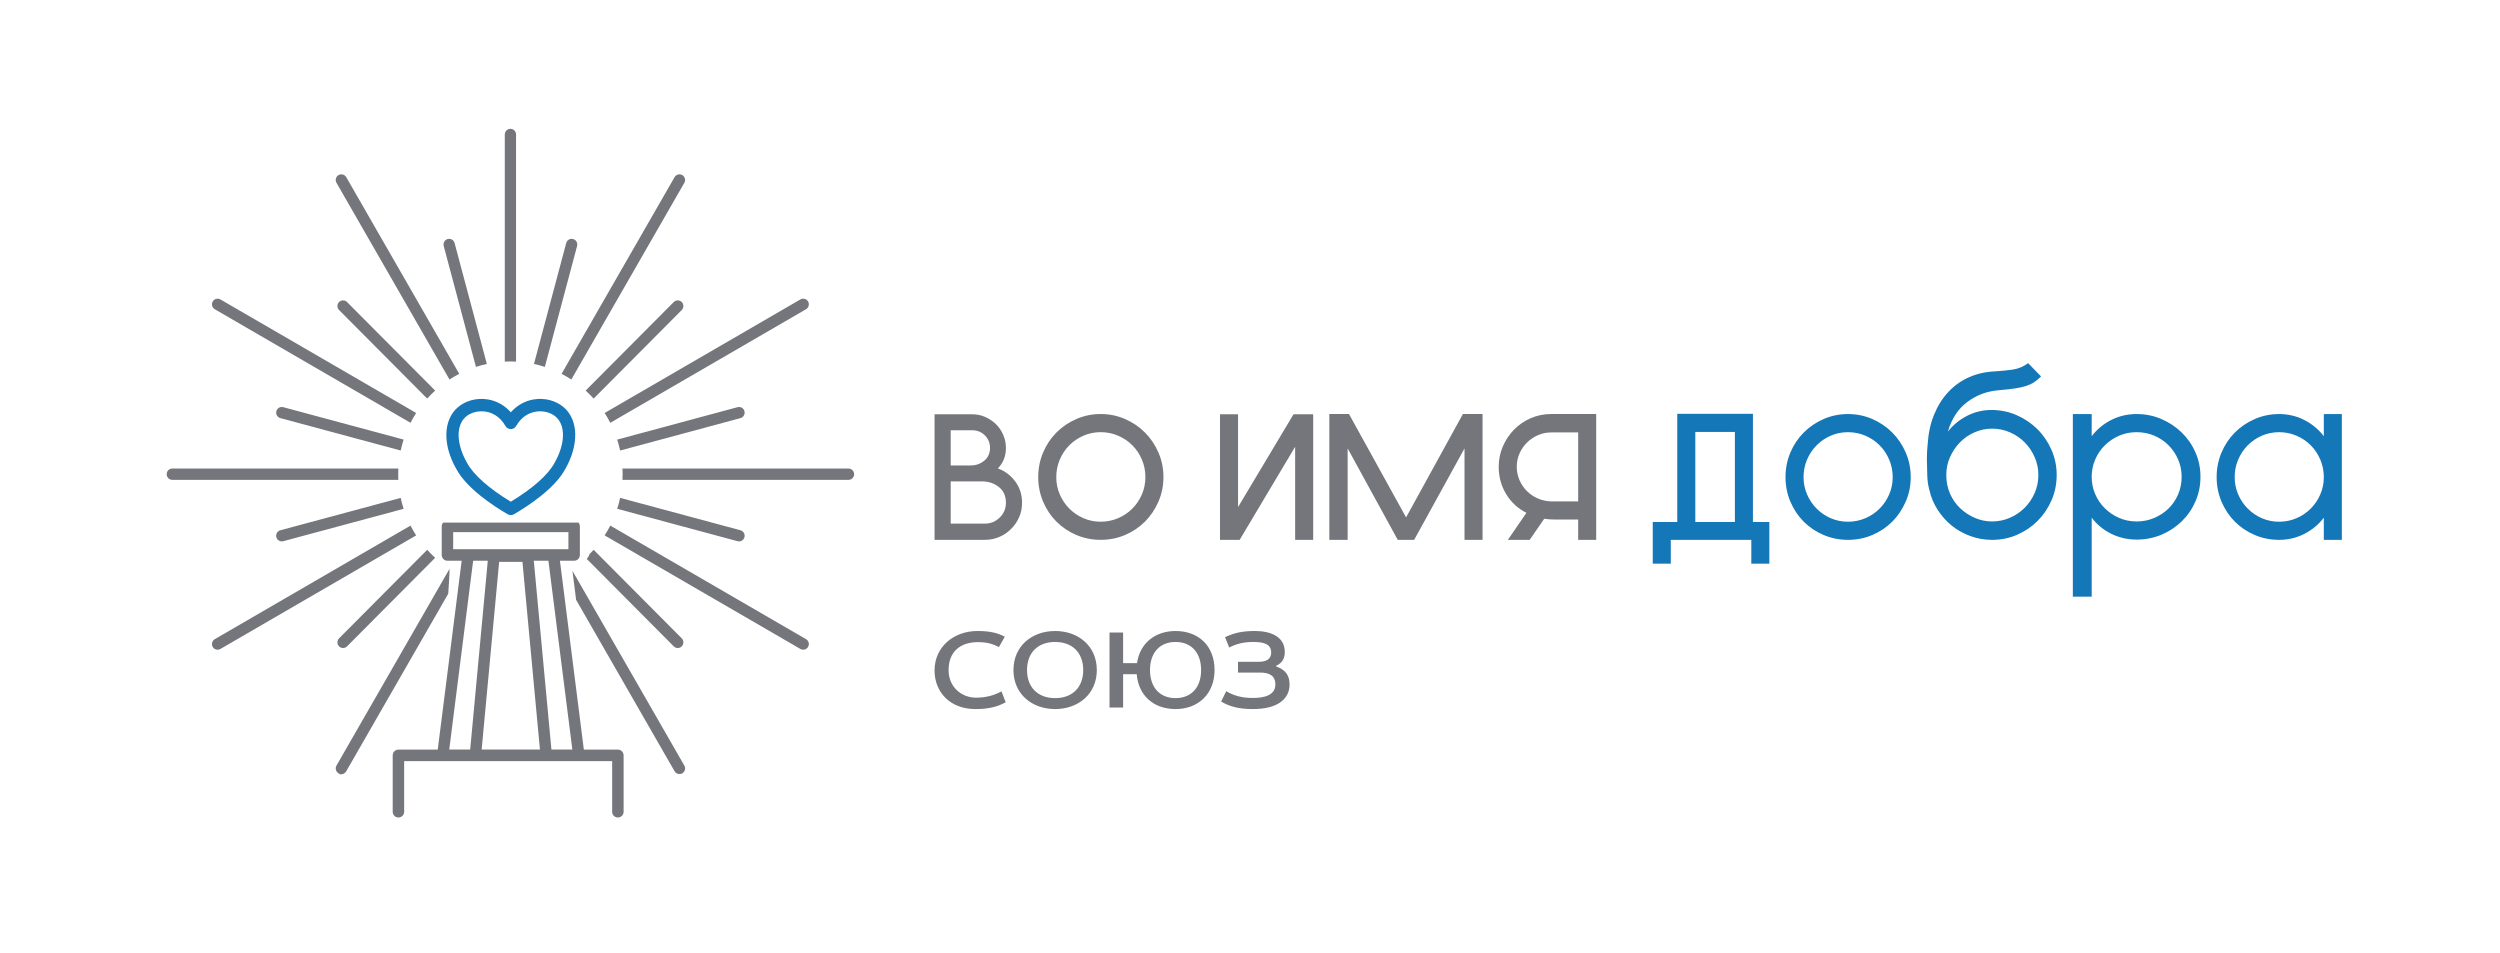
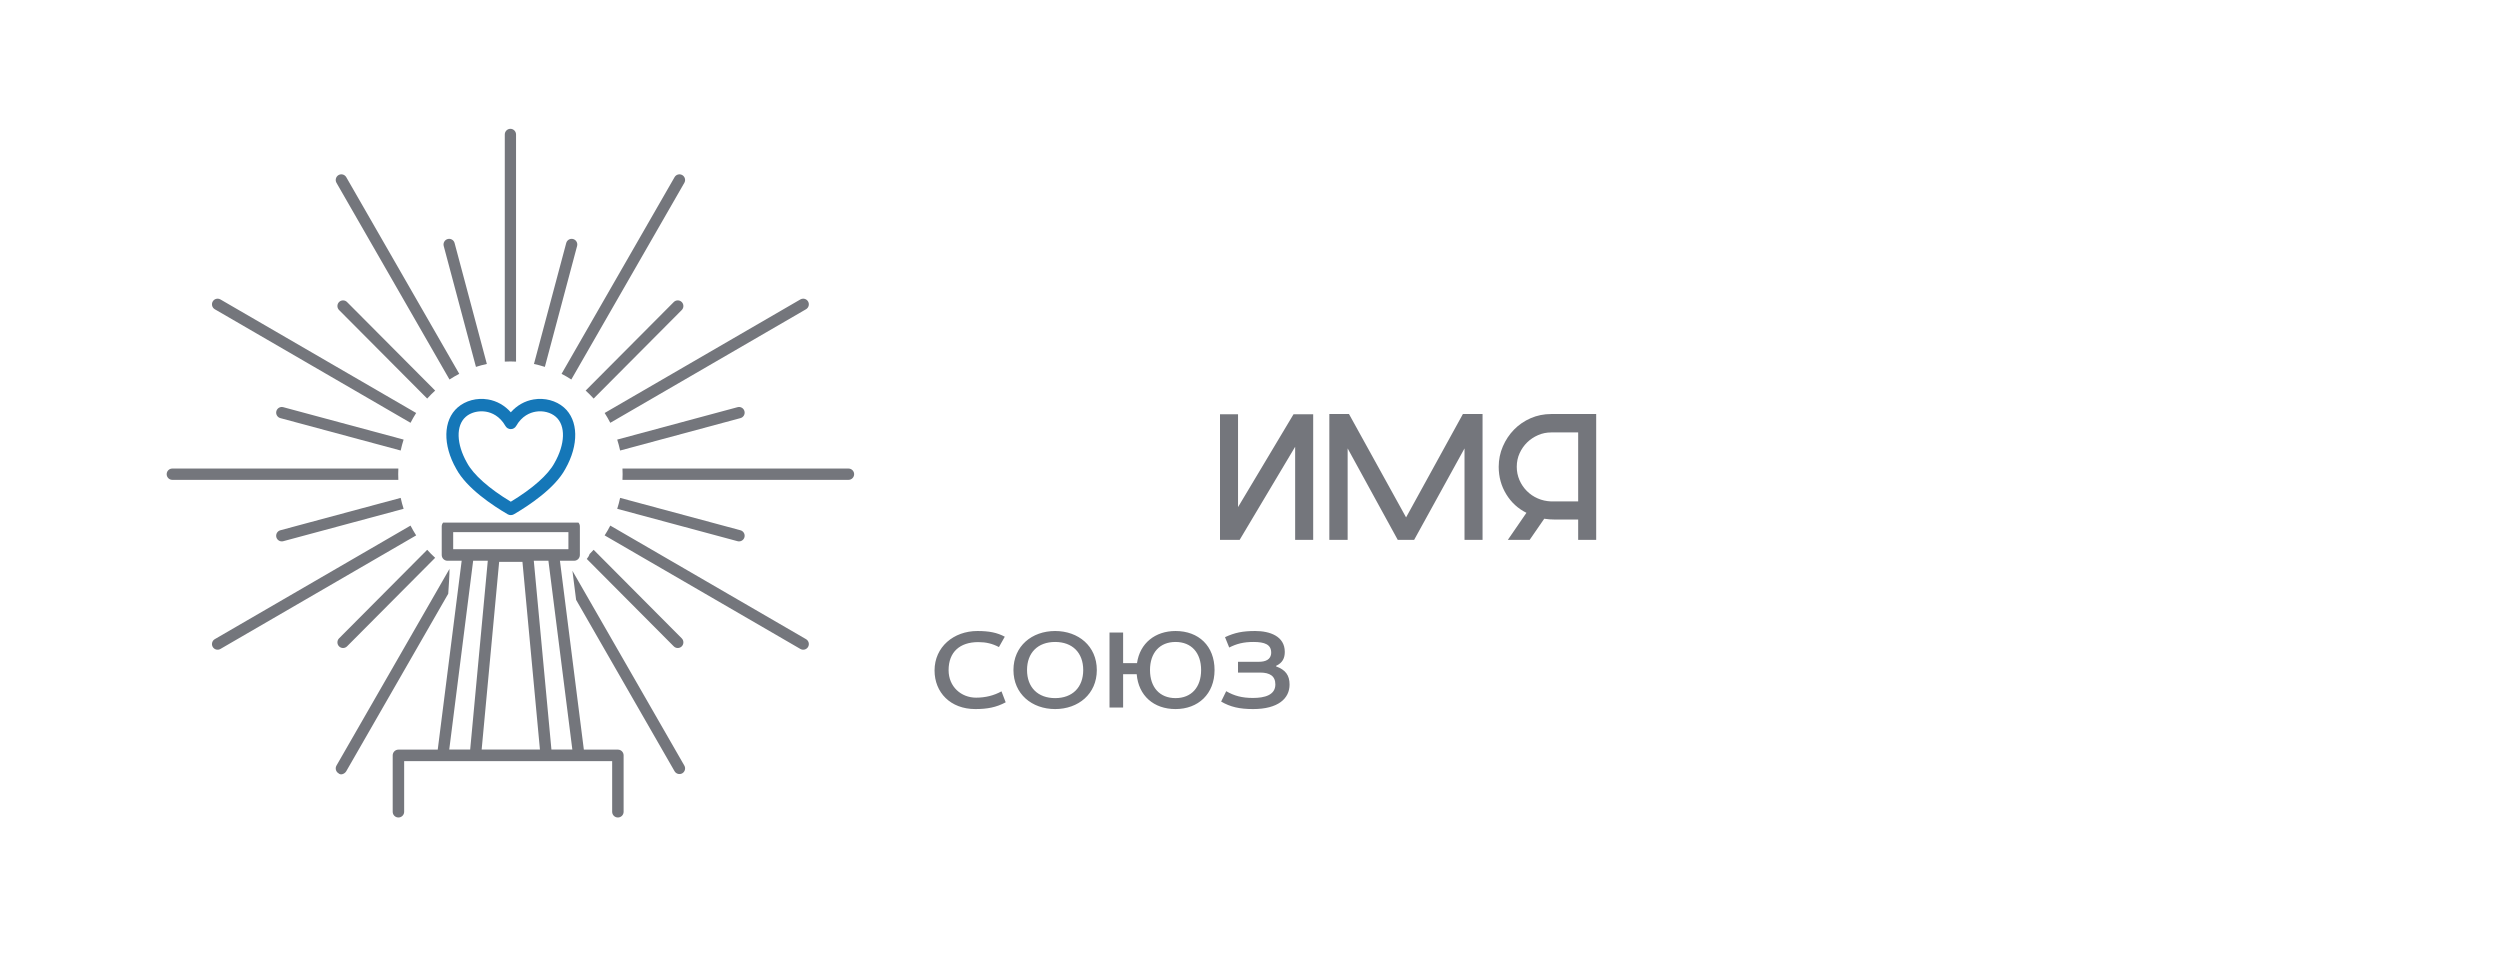
<svg xmlns="http://www.w3.org/2000/svg" width="139" height="53" viewBox="0 0 139 53" fill="none">
-   <path d="M55.48 26.044C55.869 26.184 56.191 26.425 56.446 26.766C56.7 27.107 56.827 27.503 56.827 27.955C56.827 28.245 56.772 28.513 56.663 28.759C56.553 29.005 56.403 29.223 56.213 29.414C56.024 29.604 55.804 29.752 55.554 29.857C55.305 29.963 55.04 30.015 54.761 30.015H51.961V23.035H54.057C54.317 23.035 54.559 23.085 54.784 23.186C55.008 23.286 55.205 23.419 55.375 23.584C55.545 23.75 55.679 23.948 55.779 24.178C55.879 24.409 55.929 24.649 55.929 24.901C55.929 25.362 55.779 25.743 55.48 26.044ZM61.199 23.02C61.678 23.02 62.13 23.113 62.554 23.298C62.978 23.484 63.347 23.734 63.662 24.05C63.976 24.366 64.226 24.737 64.411 25.164C64.595 25.59 64.688 26.044 64.688 26.525C64.688 27.006 64.595 27.46 64.411 27.887C64.226 28.313 63.976 28.684 63.662 29C63.347 29.316 62.978 29.564 62.554 29.745C62.13 29.925 61.678 30.015 61.199 30.015C60.72 30.015 60.268 29.925 59.844 29.745C59.42 29.564 59.05 29.316 58.736 29C58.422 28.684 58.175 28.313 57.995 27.887C57.815 27.46 57.725 27.006 57.725 26.525C57.725 26.044 57.815 25.59 57.995 25.164C58.175 24.737 58.422 24.366 58.736 24.05C59.05 23.734 59.42 23.484 59.844 23.298C60.268 23.113 60.72 23.02 61.199 23.02ZM54.761 29.113C55.08 29.113 55.355 29 55.585 28.774C55.814 28.549 55.929 28.275 55.929 27.955C55.929 27.573 55.797 27.28 55.532 27.074C55.268 26.869 54.961 26.766 54.611 26.766H52.859V29.113H54.761ZM61.199 29.007C61.538 29.007 61.861 28.942 62.165 28.812C62.469 28.681 62.734 28.504 62.958 28.278C63.183 28.052 63.36 27.789 63.49 27.488C63.62 27.187 63.684 26.866 63.684 26.525C63.684 26.184 63.62 25.861 63.49 25.555C63.36 25.249 63.183 24.983 62.958 24.758C62.734 24.532 62.469 24.354 62.165 24.224C61.861 24.093 61.538 24.028 61.199 24.028C60.86 24.028 60.54 24.093 60.241 24.224C59.942 24.354 59.679 24.532 59.455 24.758C59.23 24.983 59.053 25.249 58.923 25.555C58.793 25.861 58.729 26.184 58.729 26.525C58.729 26.866 58.793 27.187 58.923 27.488C59.053 27.789 59.23 28.052 59.455 28.278C59.679 28.504 59.942 28.681 60.241 28.812C60.54 28.942 60.86 29.007 61.199 29.007ZM52.859 23.923V25.878H53.983C54.262 25.878 54.509 25.791 54.724 25.615C54.938 25.44 55.045 25.201 55.045 24.901C55.045 24.63 54.951 24.399 54.761 24.209C54.571 24.018 54.337 23.923 54.057 23.923H52.859Z" fill="#74767C" />
  <path d="M73.013 23.035V30.015H72.01V24.84L68.925 30.015H67.832V23.035H68.835V28.195L71.919 23.035H73.013ZM88.748 23.02V30.015H87.746V28.887H86.472C86.252 28.887 86.048 28.872 85.859 28.842L85.05 30.015H83.837L84.87 28.512C84.401 28.28 84.027 27.937 83.748 27.481C83.468 27.024 83.328 26.515 83.328 25.954C83.328 25.553 83.406 25.174 83.56 24.818C83.714 24.462 83.922 24.151 84.182 23.885C84.442 23.619 84.748 23.409 85.103 23.253C85.457 23.098 85.839 23.02 86.248 23.02H88.748ZM82.43 23.02V30.015H81.427V24.931L78.627 30.015H77.714L74.929 24.931V30.015H73.911V23.02H75.004L78.178 28.767L81.337 23.02H82.43ZM87.746 27.879V24.043H86.248C85.988 24.043 85.744 24.093 85.514 24.194C85.285 24.294 85.082 24.429 84.907 24.6C84.734 24.77 84.594 24.971 84.489 25.202C84.384 25.432 84.332 25.683 84.332 25.954C84.332 26.215 84.382 26.46 84.481 26.691C84.581 26.922 84.718 27.125 84.893 27.3C85.068 27.476 85.27 27.614 85.5 27.713C85.729 27.814 85.978 27.869 86.248 27.879H87.746Z" fill="#74767C" />
-   <path d="M118.798 23.021C119.287 23.021 119.746 23.114 120.175 23.299C120.605 23.485 120.982 23.735 121.306 24.051C121.63 24.367 121.885 24.736 122.069 25.157C122.254 25.578 122.346 26.029 122.346 26.511C122.346 26.992 122.254 27.446 122.069 27.873C121.885 28.298 121.63 28.669 121.306 28.985C120.982 29.301 120.605 29.55 120.175 29.731C119.746 29.91 119.287 30.001 118.798 30.001C118.289 30.001 117.817 29.893 117.383 29.677C116.949 29.462 116.587 29.164 116.298 28.782V33.175H115.25V23.021H116.298V24.254C116.587 23.873 116.949 23.572 117.383 23.352C117.817 23.131 118.289 23.021 118.798 23.021ZM97.463 29.023H98.376V31.34H97.373V30.016H92.896V31.34H91.893V29.023H93.256V23.006H97.463V29.023ZM130.207 23.021V30.016H129.204V28.782C128.915 29.164 128.552 29.464 128.118 29.685C127.684 29.906 127.217 30.016 126.718 30.016C126.239 30.016 125.788 29.926 125.364 29.745C124.939 29.565 124.57 29.317 124.255 29.001C123.941 28.685 123.694 28.314 123.515 27.887C123.335 27.461 123.245 27.008 123.245 26.526C123.245 26.044 123.335 25.591 123.515 25.165C123.694 24.738 123.941 24.367 124.255 24.051C124.57 23.735 124.939 23.485 125.364 23.299C125.788 23.114 126.239 23.021 126.718 23.021C127.217 23.021 127.684 23.131 128.118 23.352C128.552 23.572 128.915 23.873 129.204 24.254V23.021H130.207ZM102.748 23.021C103.227 23.021 103.679 23.114 104.103 23.299C104.527 23.485 104.897 23.735 105.211 24.051C105.525 24.367 105.775 24.738 105.959 25.165C106.145 25.591 106.236 26.044 106.236 26.526C106.236 27.008 106.145 27.461 105.959 27.887C105.775 28.314 105.525 28.685 105.211 29.001C104.897 29.317 104.527 29.565 104.103 29.745C103.679 29.926 103.227 30.016 102.748 30.016C102.269 30.016 101.817 29.926 101.393 29.745C100.969 29.565 100.6 29.317 100.285 29.001C99.97 28.685 99.724 28.314 99.544 27.887C99.364 27.461 99.274 27.008 99.274 26.526C99.274 26.044 99.364 25.591 99.544 25.165C99.724 24.738 99.97 24.367 100.285 24.051C100.6 23.735 100.969 23.485 101.393 23.299C101.817 23.114 102.269 23.021 102.748 23.021ZM110.728 22.795C111.218 22.795 111.681 22.89 112.121 23.081C112.559 23.271 112.944 23.53 113.273 23.856C113.603 24.182 113.865 24.565 114.06 25.006C114.255 25.448 114.351 25.914 114.351 26.406C114.351 26.907 114.257 27.376 114.067 27.812C113.877 28.249 113.62 28.629 113.296 28.956C112.972 29.281 112.592 29.539 112.158 29.731C111.724 29.921 111.257 30.016 110.758 30.016C110.339 30.016 109.938 29.946 109.553 29.805C109.169 29.665 108.824 29.472 108.52 29.227C108.215 28.981 107.953 28.687 107.734 28.346C107.514 28.005 107.359 27.634 107.27 27.233C107.2 26.972 107.163 26.714 107.157 26.458C107.152 26.202 107.145 25.889 107.135 25.518C107.135 25.227 107.15 24.946 107.18 24.676C107.219 24.074 107.339 23.53 107.539 23.043C107.739 22.557 108.003 22.138 108.333 21.788C108.662 21.436 109.049 21.163 109.493 20.968C109.938 20.772 110.434 20.664 110.982 20.644C111.312 20.624 111.626 20.591 111.926 20.546C112.225 20.501 112.505 20.383 112.764 20.192L113.483 20.929C113.353 21.06 113.224 21.168 113.093 21.253C112.964 21.338 112.812 21.408 112.637 21.464C112.462 21.519 112.255 21.564 112.016 21.599C111.776 21.634 111.482 21.667 111.132 21.697C110.483 21.747 109.902 21.963 109.388 22.344C108.874 22.725 108.512 23.276 108.302 23.998C108.582 23.638 108.934 23.347 109.358 23.126C109.782 22.906 110.239 22.795 110.728 22.795ZM94.259 29.023H96.46V24.014H94.259V29.023ZM126.718 29.008C127.058 29.008 127.38 28.943 127.684 28.813C127.989 28.682 128.253 28.504 128.477 28.278C128.702 28.053 128.879 27.79 129.009 27.488C129.139 27.188 129.204 26.867 129.204 26.526C129.204 26.185 129.139 25.861 129.009 25.555C128.879 25.25 128.702 24.984 128.477 24.758C128.253 24.532 127.989 24.355 127.684 24.224C127.38 24.094 127.058 24.029 126.718 24.029C126.379 24.029 126.059 24.094 125.76 24.224C125.461 24.355 125.199 24.532 124.974 24.758C124.75 24.984 124.572 25.25 124.443 25.555C124.313 25.861 124.248 26.185 124.248 26.526C124.248 26.867 124.313 27.188 124.443 27.488C124.572 27.79 124.75 28.053 124.974 28.278C125.199 28.504 125.461 28.682 125.76 28.813C126.059 28.943 126.379 29.008 126.718 29.008ZM102.748 29.008C103.087 29.008 103.409 28.943 103.714 28.813C104.018 28.682 104.282 28.504 104.507 28.278C104.732 28.053 104.909 27.79 105.039 27.488C105.169 27.188 105.234 26.867 105.234 26.526C105.234 26.185 105.169 25.861 105.039 25.555C104.909 25.25 104.732 24.984 104.507 24.758C104.282 24.532 104.018 24.355 103.714 24.224C103.409 24.094 103.087 24.029 102.748 24.029C102.409 24.029 102.089 24.094 101.79 24.224C101.49 24.355 101.228 24.532 101.004 24.758C100.779 24.984 100.602 25.25 100.472 25.555C100.342 25.861 100.277 26.185 100.277 26.526C100.277 26.867 100.342 27.188 100.472 27.488C100.602 27.79 100.779 28.053 101.004 28.278C101.228 28.504 101.49 28.682 101.79 28.813C102.089 28.943 102.409 29.008 102.748 29.008ZM110.758 28.993C111.097 28.993 111.422 28.928 111.731 28.797C112.041 28.667 112.315 28.484 112.555 28.249C112.794 28.013 112.984 27.737 113.124 27.421C113.264 27.105 113.333 26.767 113.333 26.406C113.333 26.065 113.266 25.738 113.131 25.428C112.997 25.117 112.814 24.844 112.585 24.608C112.355 24.372 112.083 24.184 111.769 24.044C111.454 23.903 111.117 23.833 110.758 23.833C110.419 23.833 110.094 23.901 109.785 24.036C109.476 24.172 109.206 24.357 108.976 24.593C108.747 24.828 108.562 25.101 108.422 25.413C108.283 25.723 108.213 26.054 108.213 26.406C108.213 26.787 108.283 27.135 108.422 27.451C108.562 27.767 108.752 28.038 108.991 28.263C109.231 28.489 109.503 28.667 109.808 28.797C110.112 28.928 110.429 28.993 110.758 28.993ZM118.798 28.993C119.148 28.993 119.474 28.928 119.779 28.797C120.083 28.667 120.348 28.491 120.572 28.271C120.797 28.05 120.974 27.79 121.104 27.488C121.234 27.188 121.299 26.862 121.299 26.511C121.299 26.17 121.234 25.849 121.104 25.548C120.974 25.247 120.797 24.984 120.572 24.758C120.348 24.532 120.083 24.355 119.779 24.224C119.474 24.094 119.148 24.029 118.798 24.029C118.449 24.029 118.124 24.094 117.825 24.224C117.525 24.355 117.261 24.532 117.031 24.758C116.802 24.984 116.622 25.247 116.493 25.548C116.362 25.849 116.298 26.17 116.298 26.511C116.298 26.852 116.362 27.173 116.493 27.474C116.622 27.774 116.802 28.038 117.031 28.263C117.261 28.489 117.525 28.667 117.825 28.797C118.124 28.928 118.449 28.993 118.798 28.993Z" fill="#1377B8" />
  <path d="M55.866 35.401C55.442 35.175 55.002 35.084 54.346 35.084C53.025 35.084 51.961 35.968 51.961 37.279C51.961 38.498 52.842 39.424 54.229 39.424C54.877 39.424 55.392 39.332 55.916 39.048L55.683 38.439C55.259 38.673 54.786 38.79 54.27 38.79C53.44 38.79 52.742 38.18 52.742 37.263C52.742 36.252 53.365 35.701 54.395 35.701C54.819 35.701 55.176 35.785 55.541 35.977L55.866 35.401ZM68.344 36.002C68.759 35.793 69.141 35.693 69.689 35.693C70.32 35.693 70.678 35.835 70.678 36.285C70.678 36.686 70.337 36.795 70.005 36.795H68.833V37.395H70.063C70.603 37.395 70.91 37.588 70.91 38.055C70.91 38.648 70.312 38.806 69.664 38.806C69.058 38.806 68.626 38.69 68.177 38.431L67.895 39.007C68.41 39.307 68.917 39.424 69.672 39.424C71.06 39.424 71.7 38.84 71.7 38.064C71.7 37.538 71.467 37.237 70.952 37.053V37.02C71.309 36.853 71.434 36.594 71.434 36.244C71.434 35.368 70.595 35.084 69.789 35.084C69.091 35.084 68.651 35.175 68.111 35.426L68.344 36.002ZM60.983 37.254C60.983 35.918 59.953 35.084 58.665 35.084C57.378 35.084 56.348 35.918 56.348 37.254C56.348 38.589 57.378 39.424 58.665 39.424C59.953 39.424 60.983 38.589 60.983 37.254ZM61.689 35.167V39.34H62.445V37.487H63.201C63.301 38.681 64.148 39.424 65.361 39.424C66.616 39.424 67.529 38.589 67.529 37.254C67.529 35.918 66.649 35.084 65.361 35.084C64.231 35.084 63.376 35.76 63.218 36.87H62.445V35.167H61.689ZM57.103 37.254C57.103 36.294 57.702 35.693 58.665 35.693C59.629 35.693 60.227 36.294 60.227 37.254C60.227 38.214 59.629 38.815 58.665 38.815C57.702 38.815 57.103 38.214 57.103 37.254ZM63.94 37.254C63.94 36.294 64.481 35.693 65.361 35.693C66.241 35.693 66.782 36.294 66.782 37.254C66.782 38.214 66.241 38.815 65.361 38.815C64.481 38.815 63.94 38.214 63.94 37.254Z" fill="#74767C" />
  <path fill-rule="evenodd" clip-rule="evenodd" d="M32.161 29.055C32.211 29.112 32.241 29.186 32.241 29.268V30.857C32.241 31.034 32.098 31.178 31.922 31.178H31.132L32.462 41.679H34.355C34.531 41.679 34.673 41.822 34.673 41.998V45.136C34.673 45.31 34.532 45.452 34.358 45.452H34.351C34.177 45.452 34.036 45.31 34.036 45.136V42.319H22.471V45.136C22.471 45.31 22.329 45.452 22.156 45.452H22.149C21.976 45.452 21.834 45.31 21.834 45.136V41.998C21.834 41.822 21.977 41.679 22.152 41.679H24.338L25.669 31.178H24.878C24.702 31.178 24.56 31.034 24.56 30.857V29.268C24.56 29.186 24.59 29.112 24.64 29.055H32.161ZM24.922 33.011L19.251 42.881C19.164 43.03 18.944 43.119 18.822 42.996C18.674 42.909 18.622 42.715 18.708 42.566L24.992 31.63C25.001 31.837 24.935 32.874 24.922 33.011ZM37.935 42.996C37.785 43.082 37.593 43.03 37.506 42.881L32.032 33.352L31.827 31.737L38.049 42.566C38.136 42.715 38.084 42.909 37.935 42.996ZM29.679 31.178H30.492L31.822 41.674H30.659L29.679 31.178ZM26.307 31.178H27.121L26.142 41.674H24.978L26.307 31.178ZM27.753 31.238H29.048L30.02 41.674H26.78L27.753 31.238ZM33.932 29.223L44.815 35.537C44.965 35.624 45.016 35.817 44.93 35.967C44.844 36.117 44.652 36.169 44.502 36.082L33.618 29.768C33.731 29.592 33.837 29.411 33.932 29.223ZM23.139 29.768L12.255 36.082C12.106 36.169 11.913 36.117 11.827 35.967C11.741 35.817 11.793 35.624 11.942 35.537L22.825 29.223C22.921 29.411 23.026 29.592 23.139 29.768ZM33.006 30.569L37.905 35.492C38.027 35.614 38.027 35.815 37.905 35.938C37.783 36.06 37.584 36.06 37.462 35.938L32.625 31.077C32.694 30.998 32.749 30.906 32.782 30.804C32.859 30.727 32.934 30.649 33.006 30.569ZM24.195 31.014L19.295 35.938C19.173 36.06 18.974 36.06 18.852 35.938C18.73 35.815 18.73 35.614 18.852 35.492L23.752 30.569C23.892 30.725 24.04 30.874 24.195 31.014ZM25.197 29.588H31.604V30.537H25.197V29.588ZM34.479 27.682L41.17 29.483C41.337 29.528 41.437 29.701 41.392 29.869C41.348 30.036 41.175 30.136 41.009 30.091L34.317 28.29C34.38 28.091 34.435 27.888 34.479 27.682ZM22.441 28.29L15.749 30.091C15.582 30.136 15.41 30.036 15.365 29.869C15.321 29.701 15.421 29.528 15.587 29.483L22.278 27.682C22.323 27.888 22.377 28.091 22.441 28.29ZM22.148 26.68H9.58C9.407 26.68 9.267 26.538 9.267 26.365C9.267 26.192 9.407 26.051 9.58 26.051H22.148C22.143 26.155 22.14 26.26 22.14 26.365C22.14 26.471 22.143 26.576 22.148 26.68ZM34.609 26.051H47.177C47.349 26.051 47.49 26.192 47.49 26.365C47.49 26.538 47.349 26.68 47.177 26.68H34.609C34.614 26.576 34.617 26.471 34.617 26.365C34.617 26.26 34.614 26.155 34.609 26.051ZM22.278 25.049L15.587 23.247C15.421 23.203 15.321 23.029 15.365 22.862C15.41 22.694 15.582 22.594 15.749 22.639L22.441 24.441C22.377 24.639 22.323 24.842 22.278 25.049ZM34.317 24.441L41.009 22.639C41.175 22.594 41.348 22.694 41.392 22.862C41.437 23.029 41.337 23.203 41.17 23.247L34.479 25.049C34.434 24.842 34.38 24.639 34.317 24.441ZM22.825 23.508L11.942 17.194C11.793 17.107 11.741 16.914 11.827 16.764C11.913 16.613 12.106 16.562 12.255 16.648L23.139 22.962C23.026 23.138 22.921 23.32 22.825 23.508ZM33.618 22.962L44.502 16.648C44.652 16.562 44.844 16.613 44.93 16.764C45.016 16.914 44.965 17.107 44.815 17.194L33.932 23.508C33.837 23.32 33.731 23.138 33.618 22.962ZM23.752 22.161L18.852 17.238C18.73 17.116 18.73 16.916 18.852 16.793C18.974 16.671 19.173 16.671 19.295 16.793L24.195 21.716C24.04 21.857 23.892 22.006 23.752 22.161ZM32.562 21.716L37.462 16.793C37.584 16.671 37.783 16.671 37.905 16.793C38.027 16.916 38.027 17.116 37.905 17.238L33.006 22.161C32.865 22.006 32.718 21.857 32.562 21.716ZM31.223 20.785L37.506 9.85C37.593 9.7 37.785 9.648 37.935 9.735C38.084 9.821 38.136 10.015 38.049 10.165L31.765 21.101C31.591 20.987 31.41 20.881 31.223 20.785ZM24.992 21.101L18.708 10.165C18.622 10.015 18.674 9.821 18.822 9.735C18.972 9.648 19.164 9.7 19.251 9.85L25.534 20.785C25.348 20.882 25.167 20.987 24.992 21.101ZM29.688 20.236L31.482 13.513C31.527 13.345 31.699 13.245 31.865 13.29C32.032 13.335 32.132 13.508 32.087 13.675L30.294 20.399C30.096 20.335 29.894 20.28 29.688 20.236ZM26.463 20.399L24.67 13.675C24.626 13.508 24.725 13.335 24.892 13.29C25.058 13.245 25.231 13.345 25.275 13.513L27.069 20.236C26.863 20.28 26.661 20.335 26.463 20.399ZM28.066 20.106V7.477C28.066 7.304 28.206 7.162 28.378 7.162C28.551 7.162 28.692 7.304 28.692 7.477V20.106C28.589 20.1 28.484 20.097 28.378 20.097C28.274 20.097 28.17 20.1 28.066 20.106Z" fill="#74767C" />
  <path d="M26.773 22.869C26.443 22.869 26.121 22.978 25.895 23.176C25.342 23.661 25.37 24.688 25.967 25.734C26.318 26.392 27.199 27.172 28.401 27.895C29.602 27.172 30.482 26.393 30.829 25.742C31.431 24.688 31.459 23.661 30.906 23.176C30.625 22.93 30.196 22.819 29.784 22.889C29.465 22.943 29.018 23.124 28.698 23.685C28.637 23.793 28.523 23.859 28.401 23.859C28.278 23.859 28.164 23.793 28.103 23.685C27.782 23.125 27.337 22.943 27.019 22.889C26.937 22.875 26.855 22.869 26.773 22.869ZM28.401 28.64C28.341 28.64 28.281 28.625 28.228 28.594C27.407 28.115 25.944 27.15 25.367 26.068C24.607 24.738 24.637 23.363 25.444 22.656C25.884 22.272 26.515 22.105 27.132 22.209C27.626 22.292 28.063 22.542 28.401 22.924C28.738 22.542 29.176 22.292 29.669 22.209C30.287 22.105 30.918 22.272 31.357 22.656C32.165 23.363 32.194 24.738 31.43 26.077C30.856 27.15 29.394 28.115 28.573 28.594C28.519 28.625 28.46 28.64 28.401 28.64Z" fill="#1577B8" />
</svg>